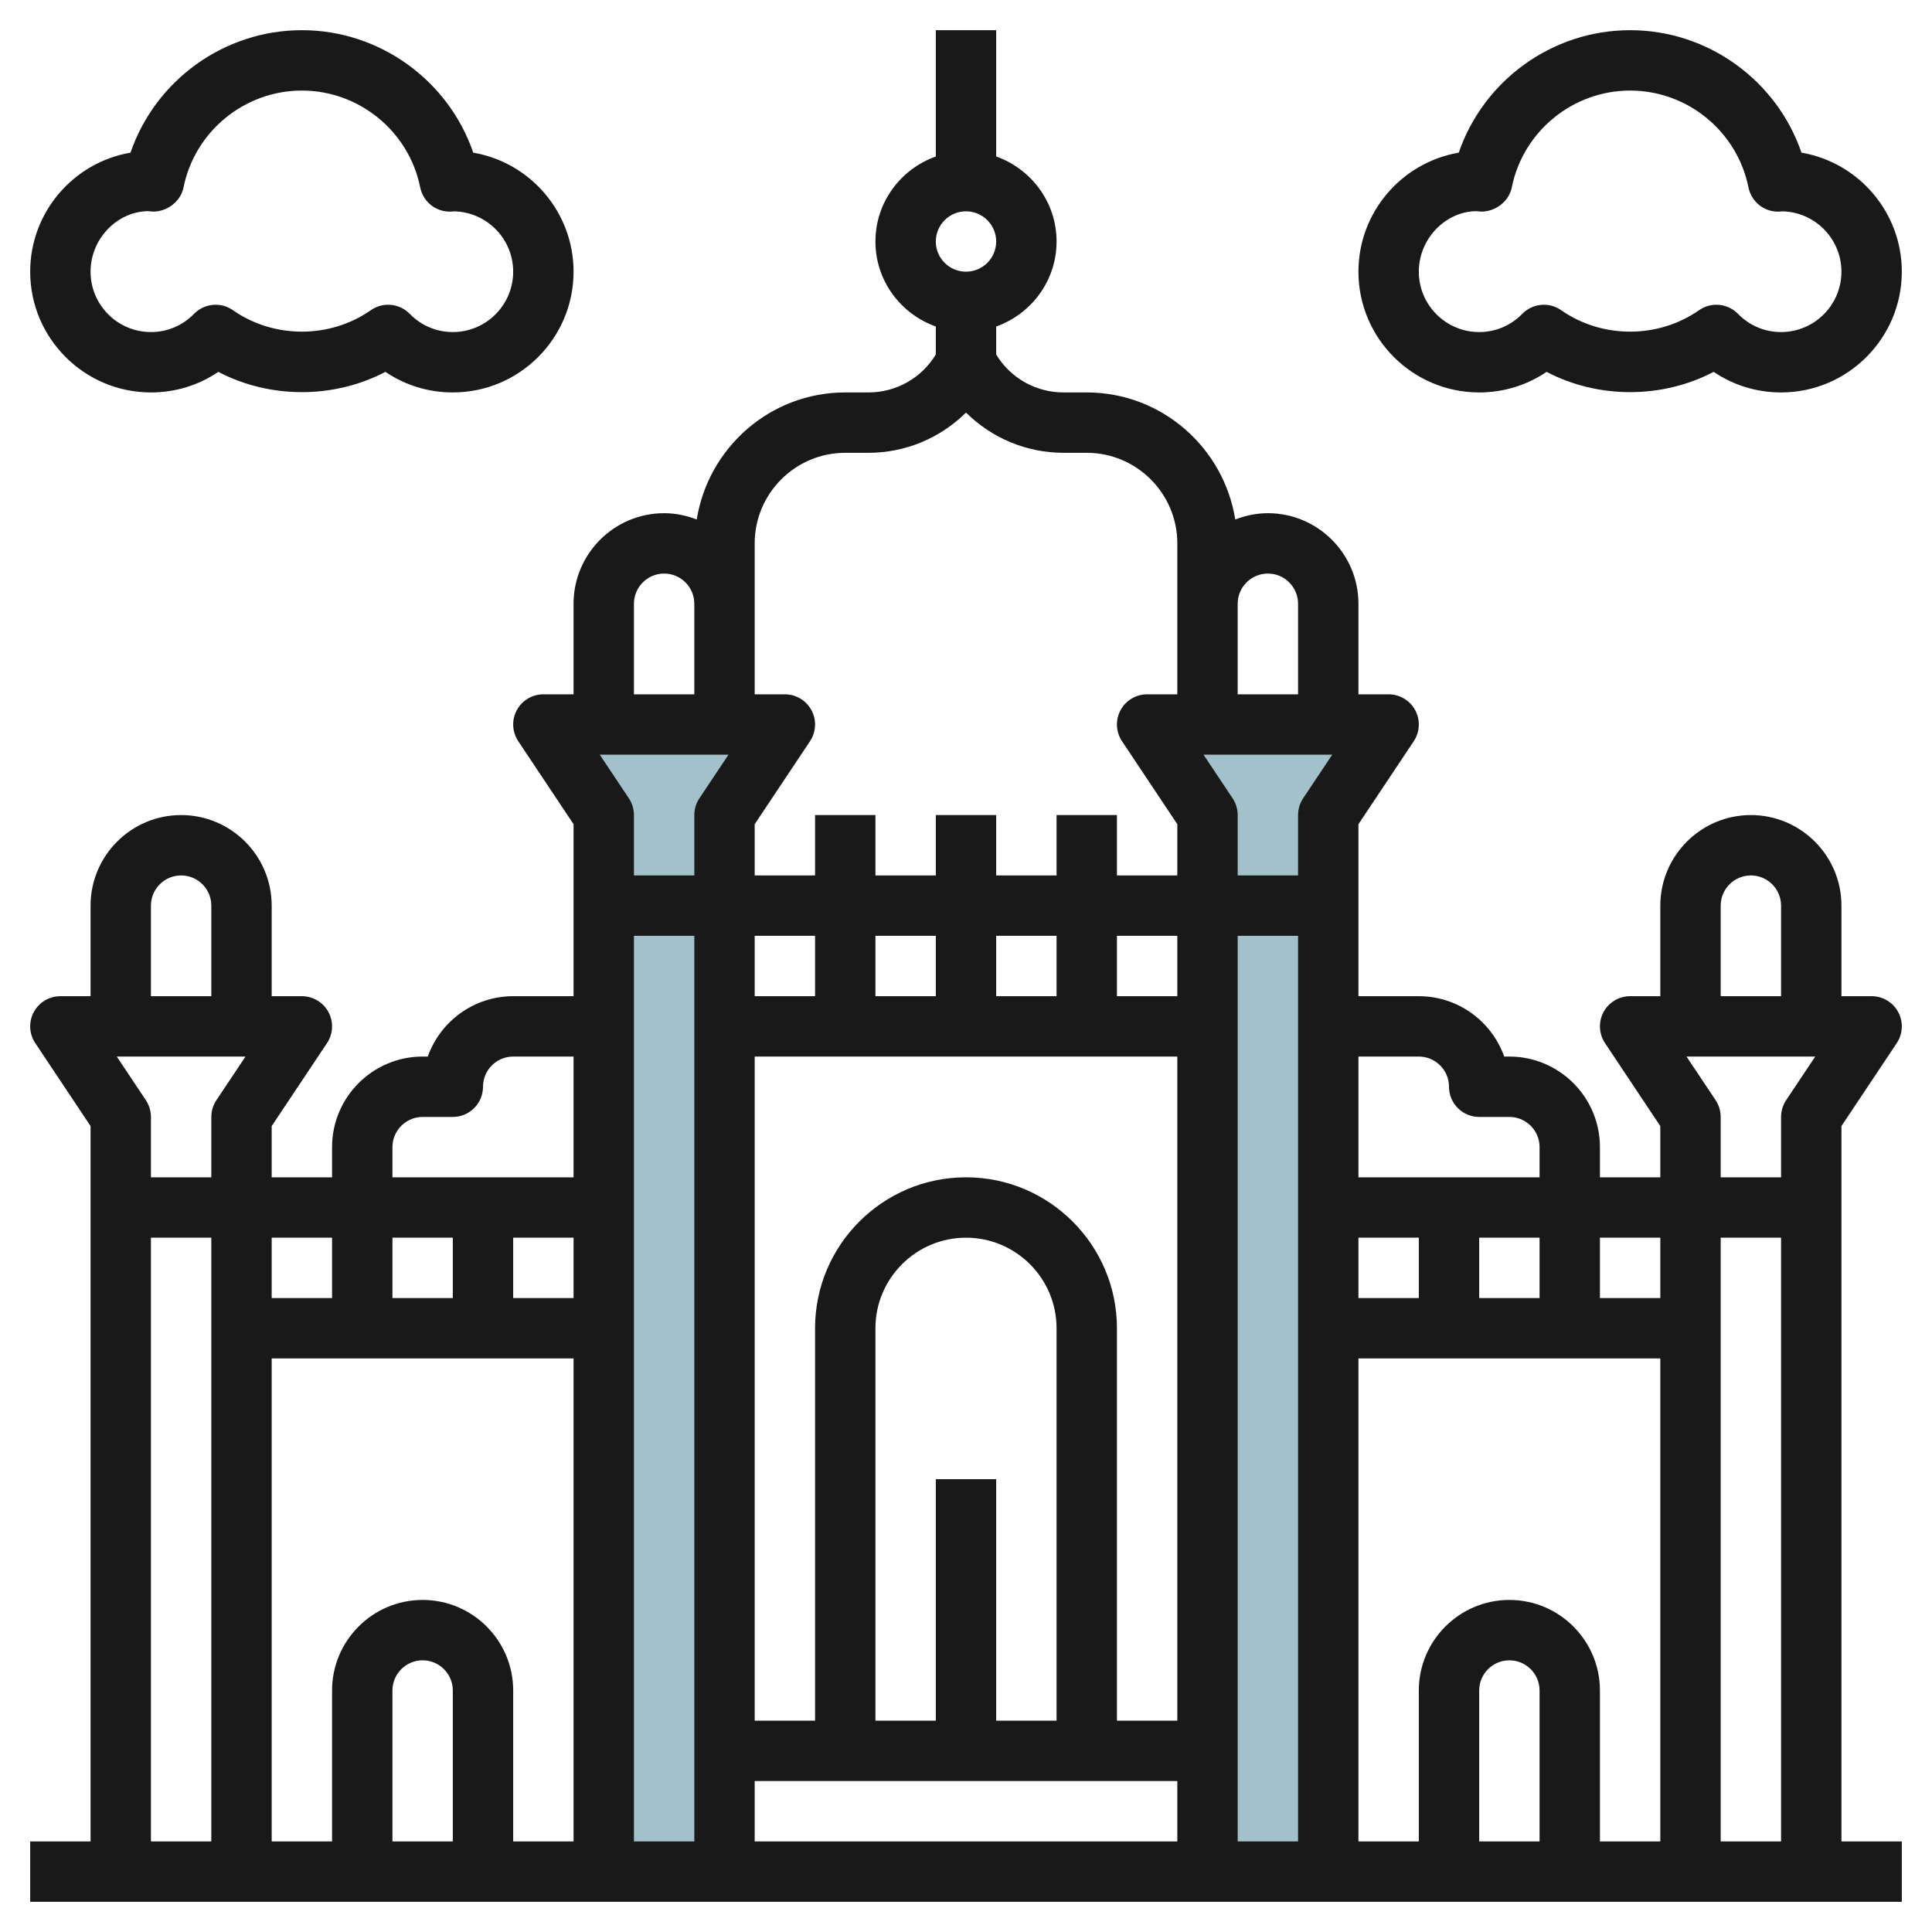
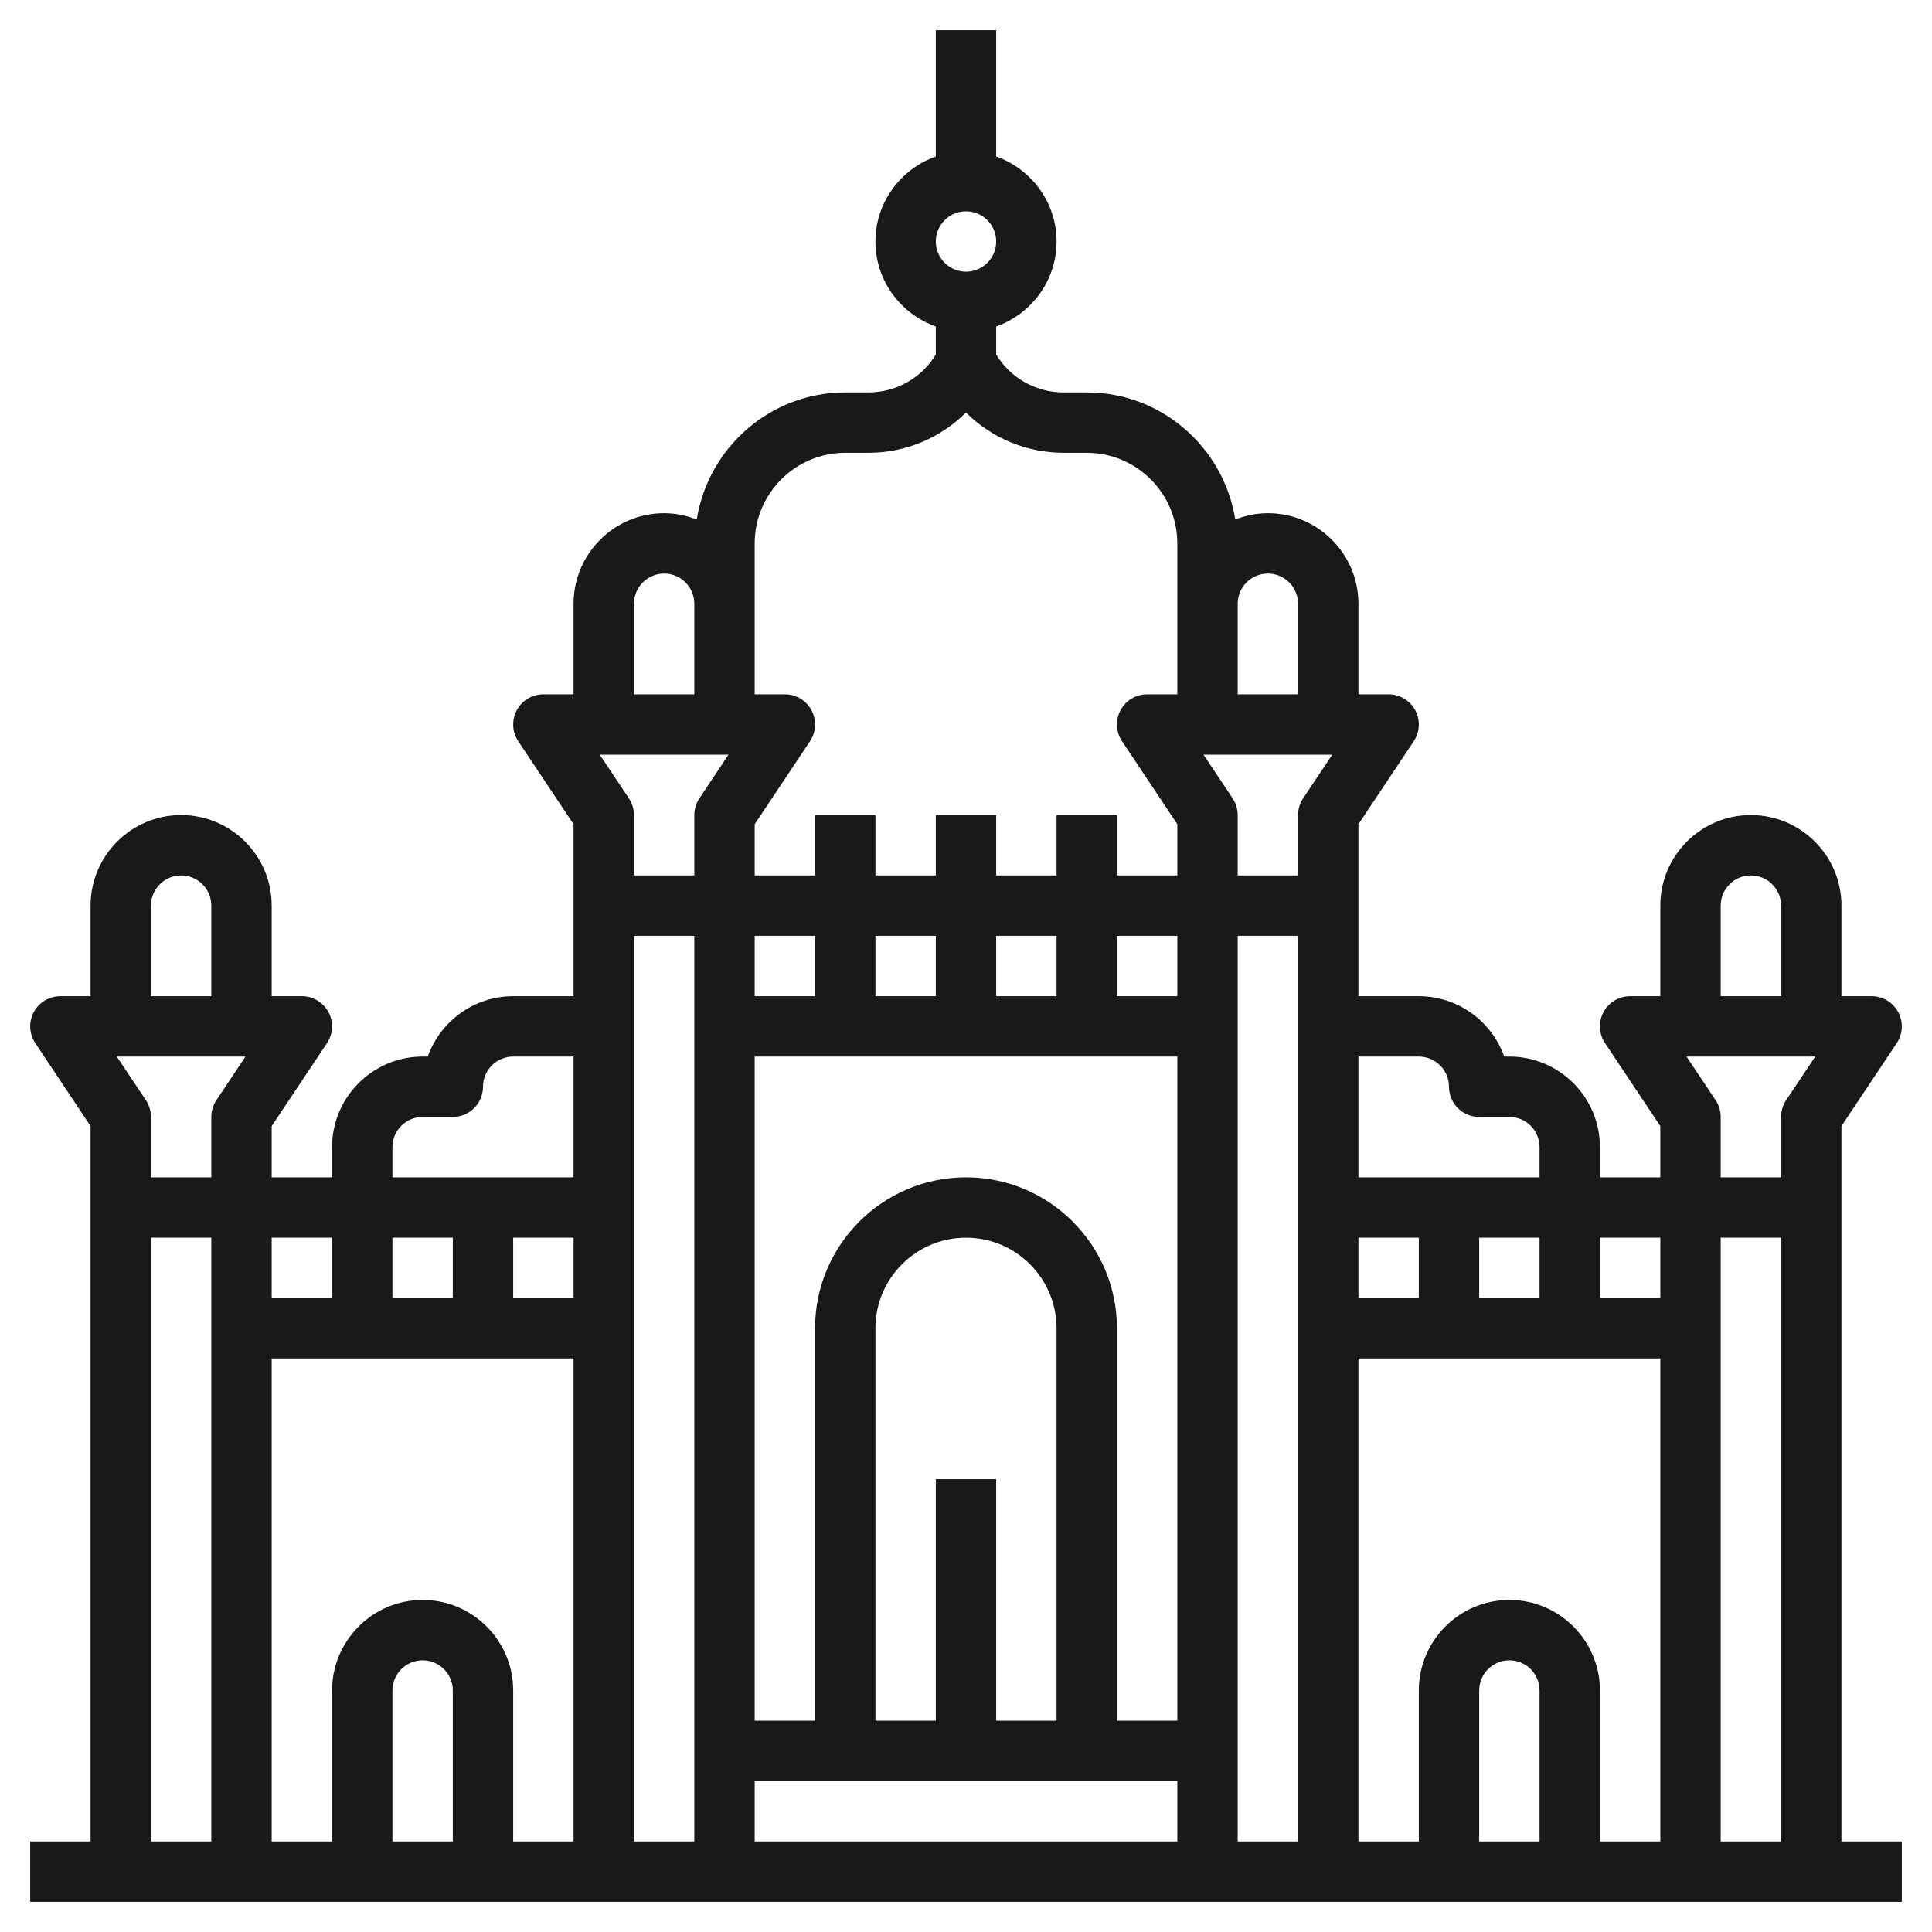
<svg xmlns="http://www.w3.org/2000/svg" id="Layer_3" enable-background="new 0 0 64 64" height="512" viewBox="0 0 64 64" width="512">
-   <path d="m24 62v-35l2-3h-8l2 3v35" fill="#a3c1ca" />
-   <path d="m44 62v-35l2-3h-8l2 3v35" fill="#a3c1ca" />
  <g fill="#191919">
    <path d="m61 37.303 1.832-2.748c.204-.307.224-.701.05-1.026s-.513-.529-.882-.529h-1v-3c0-1.654-1.346-3-3-3s-3 1.346-3 3v3h-1c-.369 0-.708.203-.882.528s-.154.72.05 1.026l1.832 2.749v1.697h-2v-1c0-1.654-1.346-3-3-3h-.171c-.413-1.164-1.525-2-2.829-2h-2v-5.697l1.832-2.748c.204-.307.224-.701.05-1.026s-.513-.529-.882-.529h-1v-3c0-1.654-1.346-3-3-3-.382 0-.744.079-1.08.209-.382-2.38-2.434-4.209-4.92-4.209h-.764c-.925 0-1.763-.476-2.236-1.256v-.928c1.161-.414 2-1.514 2-2.816s-.839-2.402-2-2.816v-4.184h-2v4.184c-1.161.414-2 1.514-2 2.816s.839 2.402 2 2.816v.928c-.474.78-1.312 1.256-2.236 1.256h-.764c-2.486 0-4.538 1.829-4.92 4.209-.336-.13-.698-.209-1.08-.209-1.654 0-3 1.346-3 3v3h-1c-.369 0-.708.203-.882.528s-.154.72.05 1.026l1.832 2.749v5.697h-2c-1.304 0-2.416.836-2.829 2h-.171c-1.654 0-3 1.346-3 3v1h-2v-1.697l1.832-2.748c.204-.307.224-.701.05-1.026s-.513-.529-.882-.529h-1v-3c0-1.654-1.346-3-3-3s-3 1.346-3 3v3h-1c-.369 0-.708.203-.882.528s-.154.72.05 1.026l1.832 2.749v23.697h-2v2h62v-2h-2zm-10 23.697h-2v-5c0-.551.448-1 1-1s1 .449 1 1zm-1-8c-1.654 0-3 1.346-3 3v5h-2v-16h10v16h-2v-5c0-1.654-1.346-3-3-3zm-35 8h-2v-5c0-.551.448-1 1-1s1 .449 1 1zm-1-8c-1.654 0-3 1.346-3 3v5h-2v-16h10v16h-2v-5c0-1.654-1.346-3-3-3zm5-10h-2v-2h2zm-4 0h-2v-2h2zm9.132-18-.964 1.445c-.109.164-.168.358-.168.555v2h-2v-2c0-.197-.059-.391-.168-.555l-.964-1.445zm-3.132 6h2v30h-2zm18 26h-2v-13c0-2.757-2.243-5-5-5s-5 2.243-5 5v13h-2v-22h14zm-8-8v8h-2v-13c0-1.654 1.346-3 3-3s3 1.346 3 3v13h-2v-8zm8-16h-2v-2h2zm-4 0h-2v-2h2zm-4 0h-2v-2h2zm-4 0h-2v-2h2zm-2 26h14v2h-14zm16-28h2v30h-2zm-.168-4.555-.964-1.445h4.264l-.964 1.445c-.109.164-.168.358-.168.555v2h-2v-2c0-.197-.059-.391-.168-.555zm8.168 16.555v-2h2v2zm-2 0h-2v-2h2zm10-2h2v20h-2zm0-11c0-.551.448-1 1-1s1 .449 1 1v3h-2zm-.168 6.445-.964-1.445h4.264l-.964 1.445c-.109.164-.168.358-.168.555v2h-2v-2c0-.197-.059-.391-.168-.555zm-1.832 4.555v2h-2v-2zm-8-6c.552 0 1 .449 1 1 0 .552.447 1 1 1h1c.552 0 1 .449 1 1v1h-6v-4zm-5-16c.552 0 1 .449 1 1v3h-2v-3c0-.551.448-1 1-1zm-10-12c.552 0 1 .449 1 1s-.448 1-1 1-1-.449-1-1 .448-1 1-1zm-7 11c0-1.654 1.346-3 3-3h.764c1.241 0 2.388-.494 3.236-1.333.848.839 1.995 1.333 3.236 1.333h.764c1.654 0 3 1.346 3 3v2 3h-1c-.369 0-.708.203-.882.528s-.154.72.05 1.026l1.832 2.749v1.697h-2v-2h-2v2h-2v-2h-2v2h-2v-2h-2v2h-2v-1.697l1.832-2.748c.204-.307.224-.701.05-1.026s-.513-.529-.882-.529h-1v-3zm-4 2c0-.551.448-1 1-1s1 .449 1 1v3h-2zm-8 18c0-.551.448-1 1-1h1c.553 0 1-.448 1-1 0-.551.448-1 1-1h2v4h-6zm-2 3v2h-2v-2zm-6.168-4.555-.964-1.445h4.264l-.964 1.445c-.109.164-.168.358-.168.555v2h-2v-2c0-.197-.059-.391-.168-.555zm.168-6.445c0-.551.448-1 1-1s1 .449 1 1v3h-2zm0 11h2v20h-2z" />
-     <path d="m5 13c.808 0 1.578-.238 2.232-.682 1.707.896 3.828.896 5.535 0 .655.444 1.425.682 2.233.682 2.206 0 4-1.794 4-4 0-1.975-1.439-3.621-3.323-3.943-.82-2.391-3.095-4.057-5.677-4.057s-4.857 1.666-5.677 4.057c-1.884.322-3.323 1.968-3.323 3.943 0 2.206 1.794 4 4 4zm-.089-6.005c.033.005.111.013.145.014.46.01.927-.318 1.024-.802.374-1.858 2.023-3.207 3.92-3.207s3.546 1.349 3.92 3.208c.095.469.506.803.979.803.038 0 .08-.003.143-.01 1.083.022 1.958.91 1.958 1.999 0 1.103-.897 2-2 2-.54 0-1.047-.214-1.427-.604-.194-.199-.454-.301-.716-.301-.199 0-.399.059-.573.181-1.355.947-3.213.947-4.568 0-.402-.282-.947-.229-1.289.121-.38.389-.887.603-1.427.603-1.103 0-2-.897-2-2s.897-2 1.911-2.005z" />
-     <path d="m59.677 5.057c-.82-2.391-3.095-4.057-5.677-4.057s-4.857 1.666-5.677 4.057c-1.884.322-3.323 1.968-3.323 3.943 0 2.206 1.794 4 4 4 .808 0 1.578-.238 2.232-.682 1.707.896 3.828.896 5.535 0 .655.444 1.425.682 2.233.682 2.206 0 4-1.794 4-4 0-1.975-1.439-3.621-3.323-3.943zm-.677 5.943c-.54 0-1.047-.214-1.427-.604-.194-.199-.454-.301-.716-.301-.199 0-.399.059-.573.181-1.355.947-3.213.947-4.568 0-.402-.282-.947-.229-1.289.121-.38.389-.887.603-1.427.603-1.103 0-2-.897-2-2s.897-2 1.911-2.005c.033.005.111.013.145.014.462.01.927-.318 1.024-.802.374-1.858 2.023-3.207 3.92-3.207s3.546 1.349 3.92 3.208c.095.469.506.803.979.803.037 0 .081-.003.143-.01 1.083.022 1.958.91 1.958 1.999 0 1.103-.897 2-2 2z" />
  </g>
</svg>